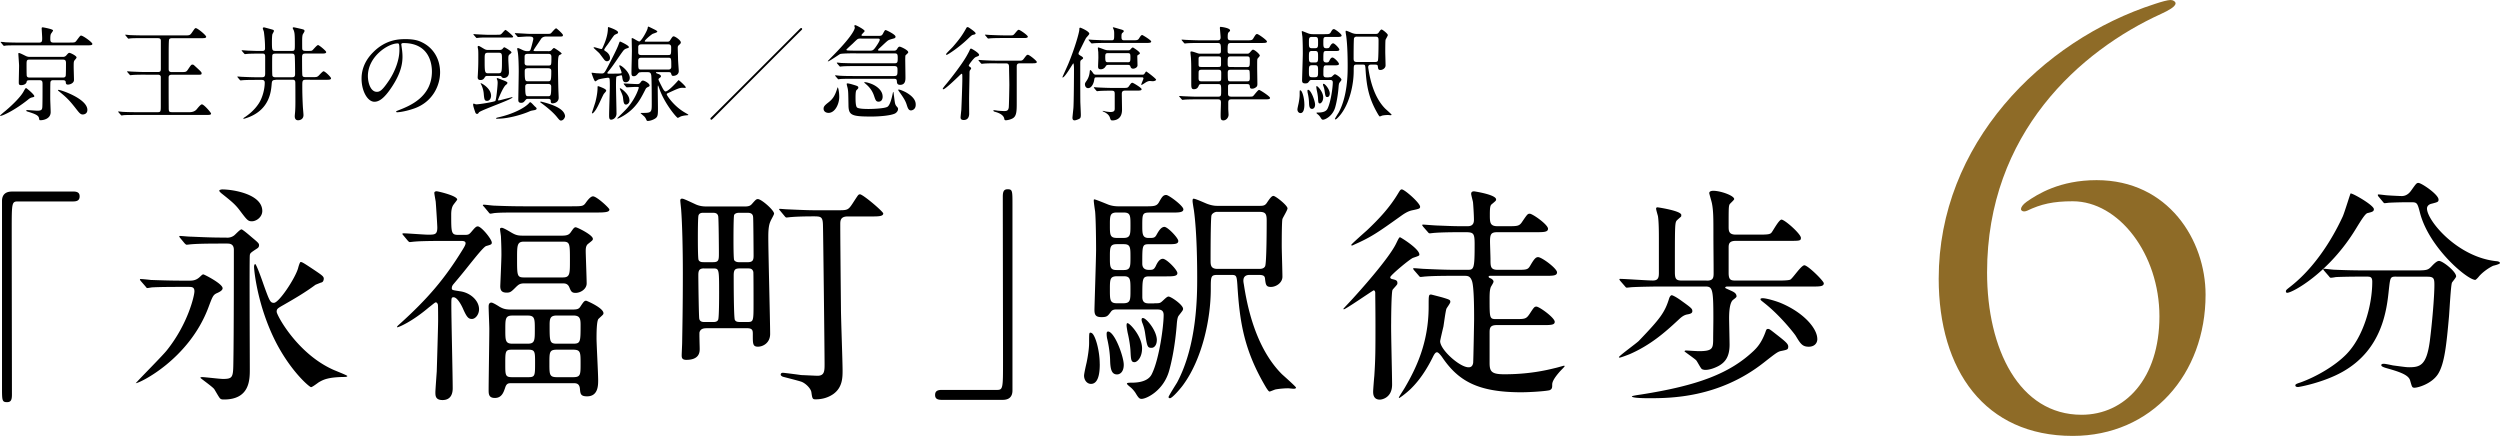
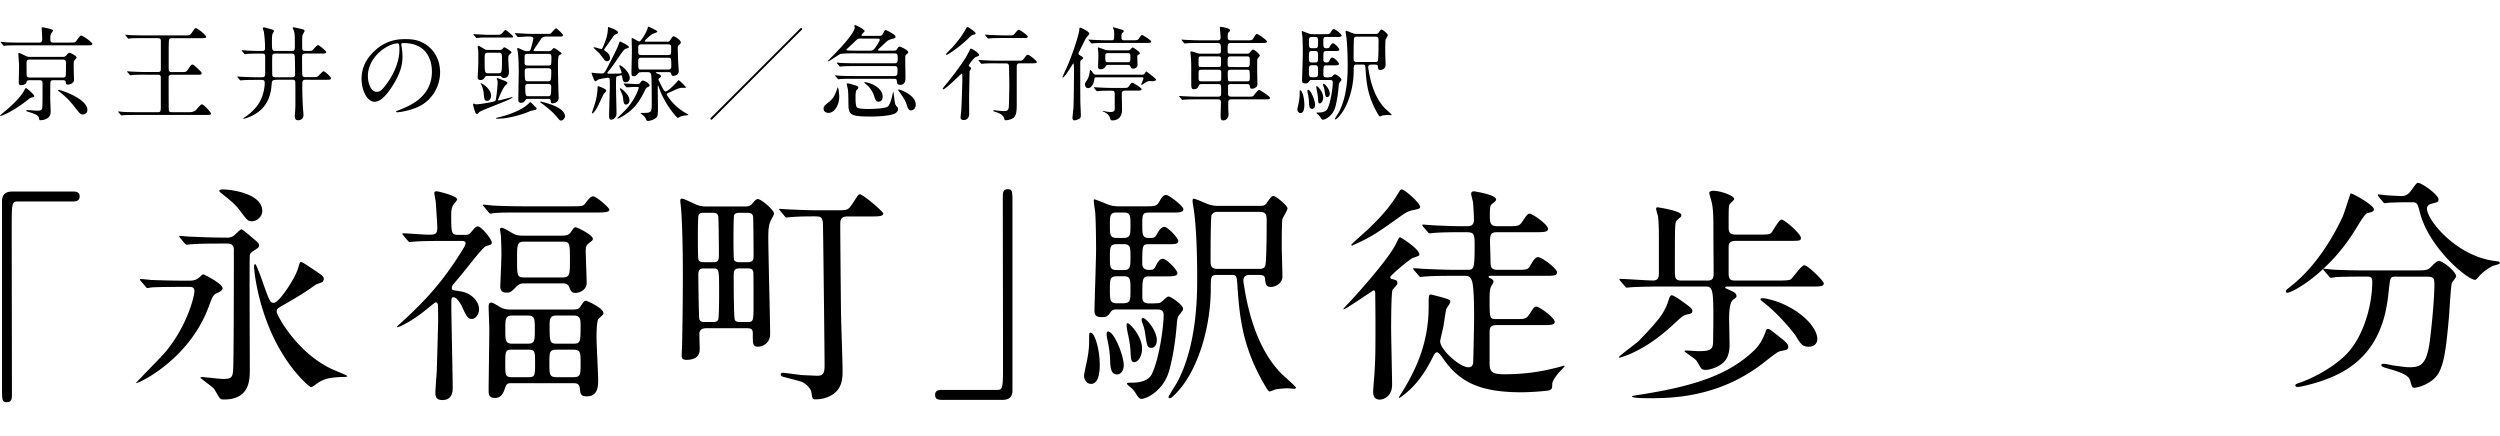
<svg xmlns="http://www.w3.org/2000/svg" data-name="レイヤー_2" viewBox="0 0 584.54 101.92">
  <g data-name="レイヤー_1">
    <path d="M8.02 22.48c0 .17-.05.19-.58.31-.38.1-.65.31-.91.53C3.27 25.91.55 27.09.15 27.09c-.05 0-.14 0-.14-.07 0-.05 1.08-.96 1.22-1.06 1.97-1.66 3.65-3.41 4.27-4.54.12-.24.46-.84.58-.84s1.94 1.51 1.94 1.9zm8.3-12.53c1.1 0 1.22 0 1.54-.41.82-1.1.91-1.22 1.1-1.22.46 0 2.64 1.58 2.64 1.94 0 .34-.48.34-1.27.34H4.46c-2.09 0-2.78.02-3.02.05-.07 0-.43.07-.5.07-.1 0-.12-.07-.22-.17L.26 10c-.07-.07-.1-.12-.1-.14 0-.05.02-.07.07-.07.17 0 .91.07 1.06.1 1.18.05 2.16.07 3.29.07h4.54c.74 0 .74-.36.74-1.1 0-.36-.12-2.11-.12-2.21 0-.24.14-.26.26-.26.07 0 2.4.41 2.4.72 0 .17-.46.72-.5.84-.1.19-.14.58-.14 1.03 0 .62 0 .98.77.98h3.79zm-9.46 8.81c-.43 0-.6.12-.62.31-.07.62-.77.84-1.27.84-.55 0-.58-.22-.58-.7 0-.55.07-3.24.07-3.84 0-.43-.17-2.57-.17-2.76 0-.1 0-.22.14-.22.26 0 1.42.62 1.68.74.41.17.67.17.89.17h7.73c.46 0 .65-.22.77-.34.41-.48.53-.6.72-.6.29 0 1.68.7 1.68 1.06 0 .14-.14.31-.38.58-.29.34-.29.48-.29 1.7 0 .41.07 2.52.07 3 0 .72-.89 1.08-1.42 1.08-.41 0-.48-.22-.5-.55-.02-.24-.07-.48-.72-.48h-2.21c-.41 0-.58.14-.65.43-.05.14-.05 3.31-.05 3.89 0 .46.1 2.64.1 3.14 0 1.56-1.66 1.9-2.38 1.9-.26 0-.26-.02-.36-.53-.12-.62-.96-.96-2.5-1.44-.31-.1-.46-.14-.46-.26 0-.14.14-.14.19-.14.34 0 1.99.14 2.38.14 1.01 0 1.13-.26 1.18-.84.05-.79.05-3.31.05-5.23 0-.7 0-1.06-.74-1.06H6.86zm.12-4.83c-.77 0-.77.22-.77 1.32 0 .36 0 2.33.05 2.5.12.38.43.38.72.38h7.66c.29 0 .6 0 .72-.38.07-.22.07-2.76.07-3.02 0-.72-.31-.79-.77-.79H6.98zm6.7 7.08c.58 0 6.75 2.09 6.75 4.68 0 1.08-1.03 1.08-1.1 1.08-.53 0-.86-.46-1.54-1.32-1.68-2.18-2.4-2.78-3.91-4.03-.17-.14-.34-.24-.31-.36.02-.05.1-.05.12-.05zm20.35-3.55c-2.11 0-2.81.05-3.02.07-.1 0-.43.05-.53.05-.07 0-.12-.05-.19-.14l-.48-.55q-.1-.12-.1-.17s.02-.05.1-.05c.14 0 .89.07 1.06.07 1.18.05 2.16.1 3.29.1h2.78c.65 0 .67-.34.67-.84V9.52c0-.5-.31-.6-.77-.6H33.6c-1.99 0-2.45 0-3.02.05-.1 0-.46.07-.53.07s-.12-.05-.19-.14l-.48-.58c-.05-.07-.1-.12-.1-.14 0-.05.02-.07.07-.07.17 0 .91.1 1.08.1 1.15.05 2.54.07 3.29.07h9.43c1.13 0 1.27 0 1.73-.67.65-.94.7-1.03.91-1.03.41 0 2.42 1.66 2.42 2.02 0 .14-.12.22-.22.26-.14.07-.67.07-1.06.07h-6.62c-.46 0-.65.07-.77.31-.1.19-.1 2.69-.1 3.17v3.79c0 .58.41.65.67.65h2.18c1.08 0 1.25 0 1.61-.53.74-1.1.82-1.22 1.1-1.22.22 0 .29.07.6.36 1.37 1.25 1.54 1.42 1.54 1.66 0 .36-.12.36-1.25.36h-5.81c-.38 0-.65.17-.65.62 0 2.18 0 4.63.02 6.86 0 1.15 0 1.27.89 1.27h3.94q1.15 0 1.73-.7c.31-.38.91-1.13 1.2-1.13.48 0 2.14 1.94 2.14 2.14 0 .29-.22.34-1.27.34H31.95c-2.02 0-2.78.02-3.02.05-.07 0-.41.07-.48.07s-.14-.07-.24-.17l-.46-.53c-.07-.07-.12-.14-.12-.17 0-.05.05-.07.1-.07.17 0 .91.1 1.06.1 1.01.05 2.04.07 3.29.07h4.78c.74 0 .74-.17.74-1.73v-6.55c-.05-.38-.36-.48-.67-.48h-2.9zm30.39 1.23c-.82 0-.84.29-.91 1.1-.14 1.61-.5 5.59-5.09 7.51-.55.24-1.37.48-1.42.48s-.1-.05-.1-.1c0-.07.36-.31.46-.36.43-.31 2.02-1.37 3.17-3.17.84-1.3 1.37-3.31 1.37-4.82 0-.62-.41-.65-.74-.65h-1.34c-2.11 0-2.81.05-3.05.07-.07 0-.43.05-.5.05s-.12-.05-.22-.14l-.46-.55q-.1-.12-.1-.17s.02-.05.07-.05c.17 0 .91.07 1.06.07 1.18.05 2.18.1 3.31.1h1.3c.65 0 .77-.24.77-.94v-3.94c0-.58-.26-.65-.65-.65h-.48c-.58 0-2.23 0-3.07.07-.1 0-.43.05-.5.05-.1 0-.14-.05-.22-.14l-.48-.55c-.05-.07-.1-.12-.1-.17 0-.02.02-.05.1-.05.1 0 1.27.1 1.51.1 1.66.07 1.85.07 3.19.07.24 0 .67 0 .67-.58 0-1.22-.05-2.18-.26-3.82 0-.14-.26-.74-.26-.89 0-.17.14-.22.31-.22.07 0 1.46.38 1.56.41.67.19.72.19.72.46 0 .14-.34.65-.36.77-.07.31-.1 1.22-.1 1.58 0 2.11.02 2.28.84 2.28h3.82c.7 0 .7-.17.7-1.61 0-2.33-.07-2.62-.24-3.14-.02-.1-.26-.5-.26-.58 0-.1.07-.19.22-.19.12 0 1.27.26 1.39.29 1.03.24 1.15.26 1.15.6 0 .17-.41.72-.43.84-.12.41-.12 1.1-.12 1.51 0 .24 0 1.71.02 1.82.07.46.43.46 1.1.46 1.01 0 1.1 0 1.3-.17.22-.19 1.03-1.2 1.3-1.2.24 0 1.9 1.37 1.9 1.63 0 .36-.46.36-1.3.36h-3.55c-.53 0-.79.1-.79.86 0 .98 0 3.14.05 4.03.02.41.12.62.77.62h1.63c.84 0 1.03 0 1.37-.29.19-.17.98-1.08 1.2-1.08.36 0 1.75 1.37 1.75 1.63 0 .36-.43.36-1.27.36H71.5c-.82 0-.82.29-.82 1.51 0 1.13.02 2.69.14 4.87.02.31.14 1.61.14 1.87 0 .91-.7 1.22-1.27 1.22s-.77-.41-.77-.96c0-.19.1-1.1.1-1.3.02-.43.05-.84.05-1.94 0-.82 0-4.01-.02-4.66-.02-.62-.43-.62-.67-.62h-3.94zm3.88-.63c.62 0 .7-.29.7-.82s-.02-3.96-.1-4.22c-.1-.48-.38-.48-.7-.48h-3.82c-.24 0-.6.02-.7.34-.05.17-.05 1.63-.05 2.45 0 .36 0 2.23.07 2.4.12.26.41.34.7.34h3.89zm25.52-7.65c0 .07.05.17.05.26.1.77.24 1.54.24 2.59 0 1.61-.36 3.84-2.47 7.03-1.92 2.93-3.14 3.5-4.1 3.5-1.58 0-3-2.47-3-5.4 0-1.27.26-3.7 2.66-6.12 3.05-3.12 6.26-3.12 7.66-3.12 2.18 0 3.19.43 3.86.77 2.59 1.27 4.18 3.84 4.18 6.99s-1.8 6.96-6.05 8.45c-2.04.72-3.62.89-3.98.89-.1 0-.24-.02-.24-.17 0-.07.05-.1.65-.34 2.5-.98 7.71-3.05 7.71-9.02 0-.94-.1-6.65-6.65-6.65-.48 0-.5.19-.5.34zm-7.8 7.36c0 1.56.62 3.7 2.09 3.7.7 0 1.27-.29 2.93-2.78 1.27-1.94 2.35-4.61 2.35-6.98 0-1.44-.1-1.56-.41-1.56-2.28 0-6.96 3.1-6.96 7.63zm32.25 2.09c-.67.55-1.82 3.41-1.82 3.5 0 .07.05.12.12.12.05 0 .07 0 .43-.07.29-.07 2.71-.7 2.74-.7s.1 0 .1.05c0 .46-7.56 3.05-7.87 3.53-.12.22-.22.34-.43.34-.14 0-.29-.05-.41-.36-.14-.43-.5-1.42-.5-1.78 0-.07 0-.26.14-.26.07 0 .46.17.55.17.86 0 4.22-.58 4.49-.79.24-.26.55-3.62.55-4.25 0-.22-.02-.43-.07-.6-.02-.1-.14-.29-.14-.36s.07-.14.17-.14c.05 0 .96.36 1.13.43.6.22 1.2.46 1.2.65s-.12.31-.36.53zm-2.35-11.73c.96 0 1.06 0 1.27-.17.19-.12.82-.96 1.01-.96.17 0 1.78 1.37 1.78 1.56s-.14.22-.6.22h-5.3c-.62 0-1.37-.02-2.09.05-.1 0-.43.05-.5.05-.1 0-.14-.05-.22-.14l-.48-.55c-.07-.1-.1-.12-.1-.17 0-.02.02-.05.1-.05.1 0 .53.05.62.05.36.02 2.35.12 2.78.12h1.73zm-1.99 9.62c-.29 0-.48.14-.53.24-.22.38-.43.72-1.06.72-.46 0-.65-.24-.65-.62 0-.12.05-.77.05-.91.02-.36.1-1.7.1-3.22 0-.72.02-2.02-.05-2.4-.02-.14-.1-.5-.1-.6 0-.19.17-.22.22-.22.12 0 .24.07 1.3.7.36.22.65.24.94.24h2.64c.41 0 .6-.12.72-.26.24-.29.29-.36.43-.36.12 0 1.66.91 1.66 1.18 0 .14-.24.31-.36.41-.38.31-.38.41-.38 1.32 0 .41.14 2.5.14 2.95 0 1.1-.79 1.32-1.15 1.32-.34 0-.46-.1-.62-.36-.07-.1-.19-.12-.31-.12h-2.98zm-.05 5.83c-.58 0-.65-.29-.77-1.66-.07-.91-.38-1.8-.74-2.4 0-.02.02-.07.05-.07.22 0 2.4 1.22 2.4 2.93 0 .46-.22 1.2-.94 1.2zm.26-11.25c-.82 0-.82.31-.82 1.58 0 2.81 0 3.22.79 3.22h2.47c.79 0 .79-.41.79-3.34 0-1.15 0-1.46-.79-1.46h-2.45zm2.31 15.43c-.41 0-.46 0-.46-.12q0-.07.38-.17c3.62-.79 6.46-2.3 7.39-3.43.05-.07.14-.14.22-.14.22 0 .91.84 1.08.98.29.26.41.36.41.5 0 .29-.41.34-.55.38-.67.12-.74.12-1.18.31-1.22.55-4.66 1.68-7.3 1.68zm11.71-15.79c.19 0 .5 0 .72-.17.1-.1.5-.58.65-.58s1.8 1.1 1.8 1.32c0 .1-.48.31-.58.38-.29.19-.29 1.68-.29 2.62 0 .79.07 4.58.1 5.42 0 .29.07 1.58.07 1.9 0 .84-.7 1.3-1.44 1.3-.41 0-.41-.31-.41-.58 0-.46-.43-.46-.58-.46h-4.78c-.14 0-.34 0-.5.22-.41.5-.55.7-1.08.7-.65 0-.65-.43-.65-.77 0-.38.1-5.54.1-6.6 0-1.15-.05-3.55-.22-4.49-.02-.17-.14-.67-.14-.77 0-.14.12-.17.17-.17.22 0 1.08.46 1.27.53.41.17.74.19.82.19.5 0 .62 0 .79-.22.14-.14.72-2.45.72-2.62 0-.58-.46-.58-1.46-.58-.29 0-1.82.12-2.09.12-.07 0-.12-.05-.19-.14l-.48-.55c-.05-.07-.1-.12-.1-.17s.05-.05.07-.05c.5 0 2.88.17 3.43.17h3.67c1.01 0 1.1 0 1.3-.17s.94-1.13 1.2-1.13c.12 0 1.58 1.3 1.58 1.58 0 .34-.24.34-.62.34h-3.26c-.22 0-.89 0-1.27.6-.26.43-1.73 2.52-1.73 2.64 0 .17.24.17.36.17h3.05zm-4.68.62c-.74 0-.82.26-.82.74v1.37c0 .62.48.62.77.62h4.71c.79 0 .79-.02.79-1.99 0-.62-.26-.74-.82-.74h-4.63zm0 3.36c-.79 0-.79.36-.79.82 0 2.23.14 2.23.86 2.23h4.51c.7 0 .84 0 .84-2.35 0-.29 0-.7-.77-.7h-4.66zm.12 3.67c-.29 0-.79 0-.79.62 0 2.26.14 2.26.84 2.26h4.39c.7 0 .84 0 .84-2.26 0-.62-.53-.62-.79-.62h-4.49zm7.54 8.57c-.24 0-.46-.26-.98-.91-.72-.86-1.8-1.87-3.6-3.19-.07-.05-.24-.14-.24-.22 0-.05.05-.12.12-.12.14 0 .91.22 1.34.34 2.35.7 4.15 1.61 4.34 3 .05.26-.31 1.1-.98 1.1zm11.16-10.97c.79 0 1.78 0 2.38-.02.65-.02.65-.1.65-.24 0-.26-.55-1.51-.55-1.56s.07-.12.17-.12c.34 0 2.3 1.56 2.3 2.93 0 .67-.46 1.03-.94 1.03-.62 0-.7-.48-.82-1.2-.05-.36-.07-.43-.26-.43-.1 0-1.01.22-1.08.29-.12.12-.12 1.68-.12 2.09 0 1.03.12 5.62.12 6.55s-.72 1.44-1.27 1.44c-.41 0-.46-.41-.46-1.01 0-1.08.17-5.9.17-6.89 0-.34 0-1.42-.07-1.66-.05-.19-.12-.24-.43-.24-.1 0-1.8.24-2.21.43-.12.05-.58.41-.7.41-.24 0-.86-1.9-.86-1.94 0-.07.05-.07.12-.07.1 0 .89.1 1.06.12.12 0 .98.05 1.2.05.58 0 .67-.17 1.49-1.73.86-1.66 2.11-4.06 2.45-5.06.22-.6.24-.67.38-.67.07 0 2.02.91 2.02 1.27 0 .19-.05.19-.58.36-.31.1-.55.29-.72.5-1.03 1.34-2.45 3.67-3.58 4.94-.1.1-.17.26-.12.34.02.07.17.1.26.1zm-.56 3.99c0 .17-.53.67-.6.82-.53.98-1.2 2.66-1.82 3.62-.05.07-.58.86-.82.86-.02 0-.1-.02-.1-.1s.72-2.21.82-2.57c.48-1.87.5-3 .5-3.19 0-.43 0-.5.14-.5s.74.26.94.34c.6.26.94.46.94.72zm-.02-9.15c.74.53.91 1.13.91 1.49 0 .58-.43.77-.72.77-.14 0-.31-.05-.53-.24-.19-.22-1.06-1.42-1.27-1.66-.22-.22-1.32-1.2-1.32-1.25 0-.1.1-.12.19-.12.24 0 1.37.41 1.63.41.17 0 .22-.1.55-.89.29-.67.98-2.33.98-3.98 0-.1 0-.26.14-.26.02 0 2.23.72 2.23 1.22 0 .07 0 .22-.1.26-.1.07-.65.29-.74.38-.29.26-1.34 1.87-1.61 2.23-.19.24-.84 1.08-.79 1.3.02.05.36.29.43.34zm4.2 7.68q-.1-.12-.1-.17s.05-.05.07-.05c.46 0 2.64.14 3.14.14.38 0 .55-.14.7-.34.24-.34.36-.48.6-.48.38 0 1.56.67 1.56 1.15 0 .14-.12.24-.24.29q-.5.19-.67.5c-1.01 1.99-1.56 3-2.62 4.18-1.7 1.9-3.86 2.78-3.94 2.78-.02 0-.07 0-.07-.05 0-.07.02-.1.14-.22 1.8-1.78 1.99-1.97 2.45-2.54 1.85-2.26 2.42-4.37 2.42-4.42 0-.19-.1-.19-.79-.19-.29 0-1.78.1-1.99.1-.07 0-.12-.05-.22-.14l-.46-.55zm1.27 3.68c0 .82-.6 1.03-.82 1.03-.53 0-.58-.62-.7-1.63-.02-.31-.19-.82-.65-1.8-.02-.1-.1-.22-.1-.26 0-.07.07-.12.12-.12.14 0 .77.5 1.03.77.24.24 1.1 1.08 1.1 2.02zm2.72-6.53c-.31 0-.48 0-.7.26-.26.34-.55.67-1.01.67-.55 0-.55-.36-.55-1.01 0-.7.1-4.15.1-4.92 0-.41-.05-2.38-.05-2.81 0-.1 0-.17.14-.17.24 0 1.34.79 1.63.79.48 0 1.94-2.66 1.97-3.14.02-.17.05-.34.19-.34.05 0 1.2.58 1.39.67.34.17.67.34.67.53 0 .17-.98.43-1.15.53-.79.55-1.78 1.46-1.78 1.66 0 .14.05.14.46.14h4.61c.5 0 .67-.02.86-.34.53-.82.6-.91.84-.91.31 0 1.66.89 1.66 1.42 0 .17-.12.34-.29.48-.34.29-.43.38-.43.79 0 .36.07 2.16.07 2.57 0 .46.17 2.64.17 2.83 0 1.08-1.15 1.15-1.27 1.15-.34 0-.38-.1-.53-.58-.07-.29-.38-.29-.55-.29h-2.76c-.12 0-.22 0-.22.1s.05.12.46.29c.19.05.7.26.7.55 0 .19-.05.22-.43.5-.05.05-.14.14-.14.29 0 .17.72 1.54.86 1.82.19.36.5.96.79.96.58 0 2.21-1.73 2.74-2.33.05-.07.26-.31.31-.31.12 0 1.68 1.42 1.68 1.68 0 .1-.07.12-.14.12-.1.02-.53-.02-.62-.02-.7 0-1.2.24-3.26 1.18-.43.19-.43.22-.43.36 0 .24 1.63 2.74 4.18 4.22.77.46.86.48.86.58 0 .07-.07.07-.38.1-.34.02-.89.1-1.37.26-.1.05-.6.34-.72.34-.22 0-2.71-2.88-4.03-6.1-.1-.22-.53-1.49-.58-1.49-.07 0-.07.7-.07.82 0 .24.05 4.01.05 4.44 0 1.46 0 1.99-.53 2.4-.48.36-1.3.65-1.87.65-.14 0-.19-.05-.26-.17-.19-.41-.24-.53-.48-.82-.14-.14-.91-.79-.91-.82 0-.07.07-.07.7-.07 1.8 0 1.9-.24 1.9-1.99 0-1.1 0-6.14-.12-6.84-.1-.58-.36-.7-.84-.7h-1.49zm.04-6.51c-.31 0-.62.05-.72.5v1.37c0 .62.46.62.74.62h6.24c.72 0 .72-.1.72-1.85 0-.65-.48-.65-.72-.65h-6.26zm0 3.12c-.26 0-.72.02-.72.67 0 2.04 0 2.09.72 2.09h6.34c.22 0 .67-.05.67-.65 0-2.02 0-2.11-.7-2.11h-6.31zm37.47-6.48c-1.08 1.03-18.77 18.75-20.38 20.38-.07.07-.6.6-.67.6-.1 0-.26-.07-.26-.24 0-.12.07-.19.12-.24.98-.94 18.79-18.75 20.4-20.38.07-.07.58-.6.67-.6s.26.07.26.26c0 .05-.07.17-.14.22zm6.28 19.37c-.58 0-1.13-.34-1.13-.96 0-.46.17-.74 1.1-1.46 1.06-.82 1.54-1.56 2.06-3.19.02-.07.12-.36.14-.36.1 0 .36.91.36 2.26 0 1.58-.94 3.72-2.54 3.72zm6.46-13.92c-.65 0-3.36 0-3.74.17-.17.07-2.52 1.7-2.76 1.7-.05 0-.1 0-.1-.05s1.18-1.25 1.37-1.44c4.94-5.02 4.94-6.31 4.94-6.38 0-.05-.1-.31-.1-.38 0-.05.02-.22.17-.22.26 0 2.23 1.06 2.23 1.39 0 .17-.74.77-.74.96 0 .17.24.17.38.17h3.6c.53 0 .77-.02 1.03-.5.41-.77.46-.86.67-.86.07 0 2.28 1.01 2.28 1.54 0 .31-.24.38-.43.43-.84.24-1.1.29-1.44.55-.26.19-1.39 1.27-1.66 1.51-.38.34-.55.48-.55.62 0 .17.14.17.34.17h3.26c.36 0 .62 0 .86-.41s.38-.53.6-.53 1.99.79 1.99 1.3c0 .14-.05.19-.58.67-.1.1-.1.17-.12.91 0 .62.05 3.6.05 4.3 0 .62 0 1.75-1.25 1.75-.67 0-.72-.43-.74-.65-.05-.6-.05-.77-.79-.77h-9.36c-.58 0-2.18 0-3.02.05-.07 0-.43.07-.5.07-.1 0-.12-.07-.22-.17l-.48-.55c-.05-.07-.1-.12-.1-.14 0-.07.07-.07.1-.07.14 0 .89.1 1.06.1.7.05 1.94.07 3.29.07h9.29c.86 0 .86-.26.86-1.51 0-.58-.12-.82-.79-.82h-9.07c-.58 0-2.21 0-3.05.07-.07 0-.41.05-.5.05-.07 0-.12-.05-.22-.17l-.46-.53c-.07-.1-.1-.14-.1-.17 0-.05.05-.07.07-.07.17 0 .89.1 1.06.1.7.02 1.94.07 3.31.07h9.03c.77 0 .77-.31.77-1.34 0-.77-.1-.98-.77-.98h-8.98zm1.25-3.46c-.31 0-.6 0-.82.1-.19.07-.94.82-1.18 1.06-.24.22-1.51 1.37-1.51 1.44 0 .1.07.14.19.17.26.05 1.73.07 2.18.07h3.05c.65 0 .82-.07 1.25-.6.19-.24 1.13-1.58 1.13-1.94 0-.29-.26-.29-.5-.29h-3.79zm-.72 11.5c0 .17-.1.24-.43.58q-.22.22-.22 1.68c0 .6 0 2.04.34 2.35.38.36 2.18.36 2.76.36.86 0 3.77-.1 4.39-.53.6-.41 1.01-2.16 1.18-2.98.07-.34.1-.48.17-.48s.29 2.38.43 2.78c.12.36.17.41.55.86.1.1.12.26.12.36 0 .53-.48.94-.74 1.06-1.13.53-3.89.7-5.5.7-4.68 0-5.33-.31-5.35-2.71-.05-2.83-.05-3.14-.17-3.79-.02-.17-.24-.91-.24-1.08 0-.12.02-.17.17-.17.31 0 .89.17 1.2.26 1.2.36 1.34.41 1.34.74zm5.69 2.04c0 .19 0 1.22-.96 1.22-.6 0-.72-.38-1.06-1.39-.48-1.42-1.32-2.23-1.94-2.76-.1-.1-.34-.26-.34-.31 0-.1.07-.1.12-.1.46 0 1.3.29 1.75.48 1.39.62 2.42 1.68 2.42 2.86zm7.73 1.95c0 1.18-.96 1.32-1.1 1.32-.6 0-.79-.65-1.01-1.34-.31-.98-.79-1.7-1.7-2.98-.26-.38-.29-.43-.29-.46 0-.07.07-.1.14-.1.34 0 1.32.46 1.63.62 2.33 1.3 2.33 2.5 2.33 2.93zm13.99-11.12c-.36.12-1.58 1.73-1.58 1.94 0 .1.05.17.29.34.19.12.26.22.26.34 0 .1-.26.43-.31.5-.07.17-.07.43-.07.62 0 .94-.1 5.14-.1 6 0 .53.02 2.93.02 3.43 0 .26 0 1.51-1.27 1.51-.36 0-.74-.1-.74-.58 0-.19.14-1.51.17-1.73.05-.91.24-6.02.24-7.2s0-1.3-.17-1.3c-.1 0-.65.55-.72.62-.74.7-3.12 3-3.55 3-.05 0-.14 0-.14-.1 0-.17.62-.89.82-1.13.62-.72 3.62-4.49 4.82-6.65.5-.89.55-1.03.7-1.37.05-.12.12-.26.29-.26.12 0 1.97 1.06 1.87 1.51-.05.19-.12.22-.82.48zm.02-5.61c0 .24-.26.29-.46.34-.41.07-.5.17-1.39 1.01-2.18 2.09-4.71 3.7-4.9 3.7-.14 0-.17-.1-.17-.14 0-.17 1.37-1.46 1.61-1.75 1.46-1.68 2.16-2.66 2.93-4.01.31-.55.31-.58.5-.58.07 0 .14.02.29.1.36.24 1.58 1.06 1.58 1.34zm4.99 7.03c-2.11 0-2.81.05-3.05.07-.07 0-.43.05-.5.05s-.12-.05-.22-.14l-.46-.55q-.1-.12-.1-.17s.02-.05.07-.05c.17 0 .91.07 1.06.07 1.32.07 2.21.1 3.43.1h5.11c.36 0 .6 0 .91-.41.65-.86.72-.96.98-.96.36 0 2.09 1.42 2.09 1.68s-.36.31-.91.31h-3.05c-.72 0-.74.41-.74.82v8.21c0 2.09.02 3.41-1.08 3.91-.6.29-1.27.38-1.46.38-.29 0-.34-.14-.38-.38-.19-1.06-1.75-1.49-2.21-1.61-.19-.05-.34-.17-.34-.26s.14-.1.19-.1c.12 0 .65.07.74.1.46.05 1.46.1 1.61.1.7 0 .94-.17 1.06-.79.07-.38.14-5.14.14-5.3 0-.65-.07-3.86-.07-4.1 0-.58-.05-.96-.72-.96h-2.11zm3.24-6.53c.41 0 .58 0 .91-.41.67-.79.74-.89.96-.89.26 0 2.11 1.27 2.11 1.61 0 .24-.38.31-.79.31h-4.92c-2.09 0-2.78.05-3.02.07-.07 0-.43.05-.5.05-.1 0-.14-.05-.22-.14l-.46-.55c-.1-.12-.12-.12-.12-.17s.05-.05.1-.05c.17 0 .91.07 1.06.07 1.18.05 2.54.1 3.29.1h1.61zm16.42 4.82c.19.12.48.31.48.48 0 .14-.1.22-.31.36-.31.19-.36.34-.36.82 0 2.98 0 5.98.02 8.95 0 .31.12 2.64.12 3.14 0 .74-.14.86-.62 1.06-.12.05-.58.24-.86.24-.48 0-.48-.5-.48-.62 0-.17.19-1.87.22-2.23.1-1.01.14-7.8.14-8.98 0-.22 0-1.49-.17-1.49-.1 0-1.92 3.29-2.47 3.29-.05 0-.07-.02-.07-.05 0-.07 1.18-2.64 1.37-3.1 1.54-3.7 2.59-7.42 2.59-8.06 0-.24 0-.43.22-.43.1 0 2.11.84 2.11 1.42 0 .19-.67.84-.77 1.01-.22.36-1.34 2.69-1.61 3.19-.07.14-.19.41-.12.58q.05.12.58.43zm3.62 5c-.46 0-.46.07-.58.79-.07.43-.5 1.73-1.39 1.73-.48 0-.74-.46-.74-.89 0-.24.07-.38.38-.82.58-.84.67-1.63.72-1.97.05-.5.07-.55.14-.55.17 0 .43.36.67.72.22.31.38.36.74.36h10.73c.29 0 .43-.02.62-.34.05-.07.26-.41.31-.41.14 0 2.33 1.68 2.33 1.92 0 .19-.41.36-.79.36-.12 0-.58-.05-.67-.05-.36 0-.7.17-1.01.36-.31.22-.91.58-.94.58-.05 0-.05-.07-.05-.1 0-.24.5-1.22.5-1.44 0-.26-.22-.26-.38-.26h-10.61zm8.38-8.67c1.01 0 1.27 0 1.54-.41.38-.6.53-.82.77-.82.1 0 2.09 1.2 2.09 1.51 0 .34-.48.34-1.3.34h-9.05c-.53 0-2.18 0-3.02.07-.07 0-.43.05-.5.05s-.12-.05-.22-.14l-.46-.55q-.1-.12-.1-.17s.02-.05.07-.05c.17 0 .91.07 1.06.07 1.1.05 2.18.1 3.29.1h.98c.6 0 .6-.26.6-1.42 0-.55-.02-.89-.17-1.2-.02-.05-.14-.29-.14-.34 0-.07.1-.07.14-.07.12 0 1.68.48 1.97.55.24.1.43.14.43.34 0 .17-.05.19-.31.41-.22.17-.22.5-.22.96 0 .55.14.77.62.77h1.92zm-8.91 11.19q-.1-.12-.1-.17s.02-.05.07-.05c.17 0 .91.07 1.06.07 1.1.05 2.18.1 3.29.1h2.28c1.1 0 1.22 0 1.51-.41.5-.72.58-.79.82-.79.19 0 2.14 1.18 2.14 1.49 0 .34-.48.34-1.3.34h-2.59c-.7 0-.74.43-.74.77 0 .58.05 3.17.05 3.7 0 2.26-1.61 2.5-2.28 2.5-.36 0-.43-.24-.55-.65-.17-.53-.6-.98-1.44-1.37a.879.879 0 01-.29-.17l.05-.05c.12 0 .67.14.79.17.14.02.77.1.98.1 1.03 0 1.03-.41 1.03-.91v-3.17c0-.67-.02-.91-.79-.91-.1 0-1.94 0-2.81.07-.07 0-.43.05-.5.05s-.12-.05-.22-.14l-.46-.55zm7.83-8.84c.34 0 .46-.02.67-.26.17-.19.36-.41.55-.41.02 0 1.61.98 1.61 1.34 0 .17-.05.19-.46.43-.12.07-.14.22-.14.24 0 .31.05 1.85.05 2.18 0 .46-.62.77-1.01.77-.34 0-.55-.17-.65-.53-.07-.34-.41-.36-.6-.36h-4.46c-.29 0-.55.02-.7.29-.24.48-.7.74-1.18.74-.58 0-.62-.36-.62-.67 0-.29.07-1.75.07-2.06 0-.65-.02-.98-.02-1.3-.02-.12-.1-.77-.1-.91 0-.07 0-.17.1-.17.12 0 1.22.41 1.39.48.55.19.79.19 1.15.19h4.34zm-.05 2.79c.62 0 .67-.19.67-1.06s0-1.08-.67-1.08h-4.54c-.58 0-.67.17-.67.86 0 1.15.1 1.27.7 1.27h4.51zm24.24 5.09c-.5 0-.74.07-.74.55v1.73c0 .65.46.67.89.67h3.7c1.01 0 1.13 0 1.32-.19.24-.22 1.08-1.39 1.34-1.39.22 0 2.57 1.51 2.57 1.87 0 .34-.48.34-1.3.34h-7.61c-.43 0-.86 0-.86.72v1.49c0 .22.07 1.18.07 1.39 0 .67-.55 1.32-1.2 1.32s-.65-.41-.65-1.37c0-.46.07-2.4.07-2.81 0-.74-.36-.74-.91-.74h-4.54c-2.11 0-2.81.05-3.02.07-.1 0-.43.05-.53.05-.07 0-.1-.05-.19-.14l-.48-.55c-.1-.12-.1-.14-.1-.17 0-.05.02-.05.1-.05.14 0 .89.07 1.06.07 1.18.05 2.16.1 3.29.1h4.46c.91 0 .91-.14.91-1.37 0-1.42 0-1.58-.79-1.58h-3.65c-.38 0-.65 0-.77.31-.17.38-.36.89-1.18.89-.6 0-.6-.48-.6-1.49 0-4.1 0-4.58-.07-5.76 0-.19-.12-1.13-.12-1.32 0-.12.02-.26.19-.26.31 0 .94.24 1.37.38.36.14.53.14.84.14h3.98c.46 0 .74 0 .74-.6 0-1.7 0-1.9-.91-1.9h-3.96c-2.11 0-2.81.05-3.05.07-.07 0-.43.05-.5.05-.1 0-.12-.05-.22-.14l-.46-.55q-.1-.12-.1-.17s.02-.05.07-.05c.17 0 .91.07 1.06.07 1.18.05 2.16.1 3.29.1h3.82c.46 0 .89 0 .89-.7 0-.34-.17-2.09-.17-2.16 0-.22.07-.29.12-.29.24 0 2.26.26 2.26.82 0 .17-.05.19-.36.48-.19.17-.19.79-.19 1.13 0 .72.38.72.89.72h3.53c1.01 0 1.3 0 1.54-.41.58-.96.65-1.06.94-1.06.26 0 2.28 1.42 2.28 1.75s-.48.34-1.3.34h-6.96c-.94 0-.94.19-.94 1.92 0 .58.29.58.74.58h3.84c.26 0 .36 0 .65-.31.48-.55.55-.62.72-.62.36 0 1.58 1.03 1.58 1.39 0 .14-.5.62-.55.74-.07.29-.07.38-.07 2.04 0 .6.05 3.26.05 3.82 0 .29-.02.53-.24.72-.34.29-.67.41-.98.41-.5 0-.5-.24-.55-.58-.05-.5-.31-.5-.86-.5h-3.48zm-6.89-6.46c-.48 0-.74 0-.74.55v1.37c0 .55.24.55.74.55h3.74c.5 0 .77 0 .77-.55v-1.37c0-.55-.26-.55-.77-.55h-3.74zm.1 3.12c-.43 0-.74 0-.82.43-.02.1-.02 1.3-.02 1.51 0 .72.24.77.84.77h3.62c.43 0 .74 0 .82-.43.02-.12.02-1.32.02-1.54 0-.72-.24-.74-.84-.74h-3.62zm6.7-3.12c-.74 0-.74.17-.74 1.66 0 .79.17.82.74.82l3.7.02c.74 0 .74-.17.74-1.68 0-.77-.17-.82-.74-.82h-3.7zm.02 3.12c-.53 0-.74.05-.74.74 0 .24 0 1.61.1 1.75.12.22.36.22.65.22h3.67c.53 0 .74-.05.74-.74 0-.24 0-1.61-.1-1.78-.12-.19-.34-.19-.65-.19h-3.67zm17.18 8.04c0 .5 0 2.09-.91 2.09-.41 0-.72-.38-.72-.86 0-.22.24-1.25.26-1.34.14-.67.26-1.51.26-2.04 0-1.01 0-1.08.14-1.08.02 0 .1.02.14.05.36.22.82 1.8.82 3.19zm5.67-6.29c.55 0 .6 0 .86-.24.31-.29.48-.46.62-.46.26 0 1.51.86 1.51 1.27 0 .14-.05.19-.46.72-.07.1-.14.26-.19.82-.02.31-.19 2.71-.79 4.87-.58 2.11-2.38 2.95-2.86 2.95-.22 0-.31-.05-.65-.62-.14-.22-.36-.46-.48-.55-.05-.05-.41-.31-.41-.41s.26-.1.48-.1c1.68 0 2.02-.7 2.14-.96.74-1.54 1.2-4.9 1.2-6.07 0-.58-.41-.58-.74-.58h-4.22c-.19 0-.38.05-.5.22-.34.46-.41.58-.98.58s-.74-.19-.74-.74c0-.38.17-5.42.17-6.24 0-.94-.02-3.12-.1-3.98-.02-.14-.14-.96-.14-1.13 0-.1 0-.14.07-.14.12 0 1.22.46 1.46.55.34.12.67.17 1.03.17h2.69c.98 0 1.27 0 1.51-.41.34-.6.46-.77.77-.77.26 0 1.78 1.13 1.78 1.49 0 .34-.5.34-1.3.34h-2.23c-.74 0-.74.17-.74 1.44 0 .84.05 1.2.67 1.2.5 0 .65 0 .84-.38.17-.29.43-.77.79-.77.34 0 1.44 1.15 1.44 1.46 0 .34-.41.34-1.1.34h-1.94c-.7 0-.7.12-.7 2.02 0 .65.53.65.7.65.36 0 .5 0 .7-.38.12-.26.36-.77.74-.77s1.51 1.15 1.51 1.49-.48.34-1.27.34h-1.63c-.74 0-.74.19-.74 2.14 0 .62.36.67.72.67h.53zm-3.17 6.39c0 .77-.41 1.01-.7 1.01-.6 0-.7-.62-.72-1.51-.02-.67-.12-1.39-.29-2.14-.05-.17-.07-.41-.07-.58 0-.22.1-.26.24-.22.7.26 1.54 2.67 1.54 3.43zm0-13.18c.7 0 .7-.38.7-1.3 0-1.03 0-1.34-.72-1.34h-.7c-.72 0-.72.34-.72 1.32s0 1.32.72 1.32h.72zm0 3.34c.7 0 .7-.36.7-1.32 0-1.03 0-1.37-.7-1.37h-.72c-.72 0-.72.34-.72 1.37 0 .96 0 1.32.7 1.32h.74zm-.07 3.45c.77 0 .77-.31.77-1.39s0-1.42-.7-1.42h-.67c-.77 0-.77.31-.77 1.39s0 1.42.74 1.42h.62zm1.17 6.12c-.36 0-.36-.31-.41-1.2-.02-.43-.12-1.1-.26-1.73-.05-.17-.14-.77-.14-.86 0-.12 0-.26.1-.26.24 0 1.51 1.37 1.51 2.62 0 .98-.53 1.44-.79 1.44zm2.33-2.28c0 .43-.22.79-.55.79-.43 0-.46-.14-.67-1.56-.05-.34-.14-.7-.31-1.1-.02-.1-.05-.17-.05-.26 0-.12.05-.19.17-.17.36.05 1.42 1.32 1.42 2.3zm10.75-13.97c.36 0 .5-.07.65-.26.34-.5.53-.77.72-.77.22 0 1.46.98 1.46 1.3 0 .17-.46.91-.53 1.1-.07.29-.07 2.38-.07 2.81 0 .46.07 2.69.07 3.19 0 .62-.65 1.06-1.2 1.06-.5 0-.53-.24-.6-.77-.02-.29-.05-.48-.65-.48h-.94c-.17 0-.67 0-.67.6 0 .12.02.24.05.38.34 2.21 1.2 6.58 3.96 9.34.24.22 1.46 1.3 1.46 1.39s-.14.12-.24.12-.48-.05-.58-.05c-.24 0-.79.02-1.32.12-.1.02-.55.22-.6.22-.12 0-.26-.26-.34-.36-2.33-3.89-2.78-6.84-3.02-10.78-.07-.96-.12-.98-.7-.98h-1.34c-.72 0-.72.14-.72 1.46 0 3.24-.94 7.3-2.83 9.91-.19.29-1.15 1.44-1.42 1.44-.1 0-.14-.07-.14-.12 0-.1.74-1.27.89-1.51 2.09-3.91 2.09-9.05 2.09-10.92 0-1.25-.02-4.63-.34-6.96-.02-.14-.14-.82-.14-.98 0-.07 0-.24.1-.24.24 0 1.3.5 1.46.55.14.05.53.19.98.19h4.49zm-4.49.63c-.26 0-.53.19-.58.36-.1.26-.1 4.25-.1 4.73s.05.84.72.84h4.32c.17 0 .48 0 .62-.26.17-.26.17-4.37.17-4.75 0-.67-.1-.91-.74-.91h-4.42zM17.11 44.78c1.03 0 1.51.32 1.51 1.13s-.43 1.19-1.51 1.19H4.2c-1.46 0-1.46.32-1.46 6.8 0 6.05.05 32.89.05 38.4 0 1.24-.27 1.73-1.13 1.73-1.19 0-1.19-.38-1.19-3.56V47c0-1.51.86-2.21 2.32-2.21H17.1zm27.22 20.84c.54 0 1.4 0 2.27-.76.65-.59.7-.7.97-.7.16 0 4.48 2.16 4.48 3.24 0 .54-.86.92-1.19 1.08-1.03.43-1.13.76-2.11 3.35-4.54 12.2-16.2 17.82-17.01 17.77 1.24-1.4 6.37-6.53 7.29-7.72 4.92-6.16 6.43-12.74 6.43-13.77s-.65-1.03-1.4-1.03h-1.62c-1.3 0-4.97 0-6.8.11-.22 0-.97.16-1.19.16-.16 0-.27-.16-.43-.38l-1.08-1.24q-.22-.27-.22-.38c0-.11.11-.11.16-.11.38 0 2 .16 2.38.22 1.57.05 4.37.16 7.45.16h1.62zm8.69-10.04c.59 0 1.13-.11 1.67-.49.27-.16 1.4-1.46 1.78-1.46.22 0 1.57 1.13 2.32 1.78 1.62 1.35 1.78 1.51 1.78 1.94 0 .38-.22.59-.38.7-1.57 1.03-1.73 1.13-1.78 1.67-.11.86 0 22.84 0 26.62 0 2.43 0 7.07-6.05 7.07-.32 0-.65 0-.92-.27s-1.13-1.84-1.35-2.16c-.38-.54-3.24-2.54-3.24-2.65s.27-.16.38-.16c.7 0 4.1.43 4.91.43 2.38 0 2.38-.43 2.43-4.27.11-6.16.11-23.71.11-25.92 0-1.46-1.08-1.46-1.57-1.46h-1.46c-1.3 0-4.97 0-6.86.16-.16 0-.92.11-1.13.11-.16 0-.27-.11-.49-.32l-1.03-1.24q-.22-.27-.22-.38c0-.11.11-.11.16-.11.38 0 2 .16 2.38.16 1.57.05 4.38.22 7.45.22h1.08zm-1.03-11.29c2.32 0 9.29 1.03 9.34 5.02 0 1.46-1.4 2.43-2.43 2.43-.92 0-1.13-.27-2.92-2.65-1.03-1.35-1.89-2.05-4.27-3.94-.11-.11-.49-.43-.43-.59 0-.16.43-.27.7-.27zm23.12 21.76c-.43.16-1.24.49-1.35.54-2.32 1.73-4.81 3.19-7.34 4.64-1.51.86-1.73.97-1.73 1.67 0 .76 4.7 9.61 13.01 13.45.54.27 3.51 1.4 3.51 1.57 0 .22-.59.22-.76.22-3.78.05-4.86.65-5.83 1.19-.27.16-1.57 1.19-1.89 1.19-.38 0-4.64-3.62-8.15-10.37-4.37-8.48-5.18-16.9-5.18-17.82 0-.22.11-.59.27-.59.27 0 1.67 3.94 1.94 4.75 1.4 3.89 1.57 4.32 2.43 4.32 1.19 0 5.02-5.78 5.67-8.15.05-.22.38-1.4.59-1.4.32 0 .7.22 3.13 1.84 2.16 1.46 2.43 1.62 2.21 2.43-.11.32-.22.43-.54.54zm28.72-9.72c-4.75 0-6.32.11-6.86.16-.16 0-.97.11-1.13.11-.22 0-.27-.11-.49-.32l-1.03-1.24c-.22-.22-.22-.27-.22-.38 0-.05.05-.11.16-.11.92 0 4.97.32 5.78.32 1.62 0 2.21 0 2.21-1.67 0-.54-.32-5.56-.38-6.1-.05-.32-.32-1.73-.32-2 0-.32.38-.38.54-.38.27 0 4.81 1.03 4.81 1.94 0 .11-.76 1.03-.81 1.13-.49.59-.59 1.62-.59 2.32 0 4.32 0 4.81 1.67 4.81h1.46c1.03 0 1.08-.11 1.94-1.13.43-.49.76-.86 1.13-.86.86 0 3.29 3.02 3.29 3.78 0 .43-.16.49-1.3.81-.59.16-2.7 2.86-3.89 4.32-1.19 1.51-2.43 3.02-3.67 4.48-.22.27-.49.54-.49 1.08 0 .43.16.43 1.89.7 2.48.32 4.48 2.21 4.48 4.21 0 1.24-.86 2.27-1.67 2.27s-1.19-.43-2-2.21c-.38-.92-1.4-2.86-2.27-2.86-.54 0-.54.16-.54 1.89 0 3.08.32 16.63.32 19.39 0 .92-.22 2.75-2.38 2.75-1.67 0-1.67-1.03-1.67-1.84 0-.49.27-4.1.32-4.86.05-1.51.32-10.69.32-11.77 0-.65 0-3.51-.05-3.83-.11-.32-.22-.54-.54-.54-.16 0-1.4 1.08-1.46 1.08-4.05 3.46-7.18 4.75-7.51 4.75-.11 0-.05-.22.32-.54 6.86-6.16 10.8-10.85 14.9-17.5.54-.86.76-1.3.76-1.62 0-.49-.54-.54-1.13-.54h-3.94zm29.92-8.1c2.38 0 2.65 0 3.24-.86.81-1.13 1.3-1.46 1.67-1.46.86 0 3.83 2.75 3.83 3.08 0 .54-.7.7-2.86.7h-17.01c-3.94 0-5.45 0-6.8.11-.22 0-.97.16-1.13.16-.22 0-.32-.16-.49-.38l-1.03-1.24c-.22-.22-.27-.27-.27-.32 0-.11.11-.16.22-.16.38 0 2.05.22 2.38.22 2.65.11 4.86.16 7.4.16h10.85zM119.49 89.6c-.54 0-1.03 0-1.35.97-.38 1.13-.81 2.48-2.43 2.48-1.46 0-1.46-.97-1.46-1.89 0-2 .16-11.99.16-14.26 0-.76-.16-4.37-.16-5.18 0-.27 0-.97.65-.97.32 0 1.3.59 1.89.97.7.38 1.24.65 2.54.65h14.58c1.03 0 1.46-.11 1.84-.76.65-.97.86-1.3 1.3-1.3.11 0 4.05 1.67 4.05 2.92 0 .32-.16.38-1.13 1.3-.49.38-.49 3.56-.49 4.59 0 1.4.38 8.21.38 9.77 0 1.19 0 3.78-2.59 3.78-1.51 0-1.57-.59-1.67-1.73-.11-1.35-.92-1.35-1.62-1.35h-14.47zm12.1-34.51c1.19 0 1.57-.38 1.84-.76.65-.92.81-1.19 1.19-1.19.32 0 4 1.78 4 2.7 0 .32-.11.38-1.13 1.19-.54.43-.54 1.19-.54 1.73 0 .76.22 6.32.22 7.51 0 1.3-1.4 2.21-2.59 2.21-.92 0-1.08-.38-1.46-1.3-.38-.92-1.08-.92-1.57-.92h-9.02c-1.03 0-1.35.38-1.73.7-1.24 1.24-1.46 1.46-2.32 1.46-1.08 0-1.51-.43-1.51-1.51 0-.11.27-6.16.27-7.34 0-1.51-.05-2.86-.11-4.21 0-.27-.22-1.51-.22-1.78s.22-.32.43-.32c.32 0 1.46.65 2.16 1.08 1.19.7 1.67.76 3.02.76h9.07zm-8.21 25.27c1.67 0 1.67-.76 1.67-3.29s0-3.29-1.67-3.29h-3.56c-1.67 0-1.67.76-1.67 3.29s0 3.29 1.67 3.29h3.56zm.16 7.83c1.57 0 1.57-.38 1.57-3.35 0-2.59 0-3.08-1.57-3.08h-3.83c-1.57 0-1.57.38-1.57 3.35 0 2.59 0 3.08 1.57 3.08h3.83zm-1.02-31.69c-1.62 0-1.62.86-1.62 3.94 0 4 0 4.43 1.62 4.43h9.07c1.67 0 1.67-.81 1.67-3.94 0-4 0-4.43-1.67-4.43h-9.07zm11.45 31.69c1.78 0 1.78-.54 1.78-3.19s0-3.24-1.78-3.24h-3.73c-1.78 0-1.78.54-1.78 3.19s0 3.24 1.78 3.24h3.73zm.05-7.83c1.73 0 1.73-.43 1.73-4.43 0-1.51-.22-2.16-1.73-2.16h-3.78c-1.51 0-1.73.59-1.73 2.16 0 4 0 4.43 1.73 4.43h3.78zm31.1-3.61c-.92 0-1.4.32-1.57.97-.05.54.05 3.24.05 3.83 0 .7 0 2.59-3.13 2.59-1.03 0-1.08-.54-1.08-1.08 0-.43.11-2.54.11-3.02.05-3.4.16-8.1.16-16.25 0-5.89-.16-11.61-.38-14.53 0-.32-.22-2.05-.22-2.43 0-.22.16-.38.38-.38.32 0 .59.11 3.02 1.24 1.19.59 2.21.59 3.02.59h8.59c1.03 0 1.4-.16 1.84-.7.76-.86.92-1.03 1.3-1.03.81 0 3.78 2.59 3.78 3.4 0 .27-.76 1.51-.86 1.84-.49 1.03-.49 2.75-.49 3.73 0 3.46.43 19.76.43 22.57 0 2.05-1.62 2.97-2.86 2.97s-1.19-.76-1.19-2.86c0-.86 0-1.46-1.35-1.46h-9.56zm1.62-15.45c1.35 0 1.35-.54 1.35-2.21 0-1.13-.05-7.88-.16-8.53-.16-.7-.65-.81-1.3-.81h-2.11c-.38 0-.97 0-1.19.59-.16.32-.16 4.54-.16 5.24 0 .65 0 4.81.16 5.18.22.54.86.54 1.19.54h2.21zm-2.16 1.46c-1.19 0-1.3.65-1.3 1.62 0 1.3.11 9.67.22 10.15.16.76.86.76 1.24.76h2.05c.27 0 .92 0 1.13-.54.22-.49.22-5.35.22-6.26 0-5.56 0-5.72-1.35-5.72h-2.21zm8.43-13.01c-.43 0-1.03 0-1.35.49-.16.32-.16 5.18-.16 5.83 0 .76 0 4.43.16 4.75.32.49.97.49 1.35.49h1.73c1.3 0 1.46-.49 1.46-1.57 0-.59-.05-8.75-.11-8.96-.05-1.03-.92-1.03-1.46-1.03h-1.62zm0 13.01c-1.08 0-1.46.22-1.46 1.62 0 1.08 0 9.83.27 10.42.27.49.76.49 1.46.49h1.4c1.51 0 1.51-.11 1.51-4.48 0-.97 0-7.02-.05-7.24-.22-.81-.76-.81-1.4-.81h-1.73zm9.39-13.5c-.22-.22-.22-.27-.22-.32 0-.11.05-.11.16-.11.27 0 1.4.11 1.67.11 4.86.22 5.4.22 7.34.22h4.48c2.27 0 2.48 0 3.51-1.57 1.08-1.67 1.24-1.89 1.35-2 .11-.11.27-.16.38-.16.7 0 5.45 4.05 5.45 4.48 0 .7-1.19.7-2.92.7h-5.4c-1.73 0-1.73 1.03-1.73 1.89 0 2.32.05 8.8.16 19.71 0 2.27.38 12.31.38 14.36 0 1.67 0 4-2.16 5.56-1.24.86-2.65 1.24-4.16 1.24-.7 0-.76-.16-.97-1.62-.11-.97-1.51-2.27-2.48-2.54-.65-.22-3.62-.97-4.21-1.13-.22-.11-.49-.27-.49-.49 0-.16.11-.43.49-.43.27 0 3.62.43 4.32.54.27 0 3.51.16 3.78.16 1.67 0 1.67-1.13 1.67-2.81 0-2.48-.32-30.67-.38-32.46-.05-1.94-.49-2-2.21-2-.54 0-3.24 0-5.18.16-.16 0-.97.11-1.13.11s-.27-.11-.49-.38l-1.03-1.24zm37.75 44.23c-1.03 0-1.51-.32-1.51-1.13s.43-1.19 1.51-1.19h12.91c1.46 0 1.46-.32 1.46-6.8 0-6.05-.05-32.89-.05-38.39 0-1.24.27-1.73 1.13-1.73 1.13 0 1.13.38 1.13 3.56v43.47c0 1.51-.81 2.21-2.27 2.21h-14.31zm36.99-8.43c0 1.13 0 4.7-2.05 4.7-.92 0-1.62-.86-1.62-1.94 0-.49.54-2.81.59-3.02.32-1.51.59-3.4.59-4.59 0-2.27 0-2.43.32-2.43.05 0 .22.05.32.11.81.49 1.84 4.05 1.84 7.18zm12.74-14.15c1.24 0 1.35 0 1.94-.54.7-.65 1.08-1.03 1.4-1.03.59 0 3.4 1.94 3.4 2.86 0 .32-.11.43-1.03 1.62-.16.22-.32.59-.43 1.84-.05.7-.43 6.1-1.78 10.96-1.3 4.75-5.35 6.64-6.43 6.64-.49 0-.7-.11-1.46-1.4-.32-.49-.81-1.03-1.08-1.24-.11-.11-.92-.7-.92-.92s.59-.22 1.08-.22c3.78 0 4.54-1.57 4.81-2.16 1.67-3.46 2.7-11.02 2.7-13.66 0-1.3-.92-1.3-1.67-1.3h-9.5c-.43 0-.86.11-1.13.49-.76 1.03-.92 1.3-2.21 1.3s-1.67-.43-1.67-1.67c0-.86.38-12.21.38-14.04 0-2.11-.05-7.02-.22-8.96-.05-.32-.32-2.16-.32-2.54 0-.22 0-.32.16-.32.27 0 2.75 1.03 3.29 1.24.76.27 1.51.38 2.32.38h6.05c2.21 0 2.86 0 3.4-.92.76-1.35 1.03-1.73 1.73-1.73.59 0 4 2.54 4 3.35 0 .76-1.13.76-2.92.76h-5.02c-1.67 0-1.67.38-1.67 3.24 0 1.89.11 2.7 1.51 2.7 1.13 0 1.46 0 1.89-.86.38-.65.97-1.73 1.78-1.73.76 0 3.24 2.59 3.24 3.29 0 .76-.92.76-2.48.76h-4.37c-1.57 0-1.57.27-1.57 4.54 0 1.46 1.19 1.46 1.57 1.46.81 0 1.13 0 1.57-.86.27-.59.81-1.73 1.67-1.73s3.4 2.59 3.4 3.35-1.08.76-2.86.76h-3.67c-1.67 0-1.67.43-1.67 4.81 0 1.4.81 1.51 1.62 1.51h1.19zm-7.13 14.37c0 1.73-.92 2.27-1.57 2.27-1.35 0-1.57-1.4-1.62-3.4-.05-1.51-.27-3.13-.65-4.81-.11-.38-.16-.92-.16-1.3 0-.49.22-.59.54-.49 1.57.59 3.46 5.99 3.46 7.72zm0-29.65c1.57 0 1.57-.86 1.57-2.92 0-2.32 0-3.02-1.62-3.02h-1.57c-1.62 0-1.62.76-1.62 2.97s0 2.97 1.62 2.97h1.62zm0 7.51c1.57 0 1.57-.81 1.57-2.97 0-2.32 0-3.08-1.57-3.08h-1.62c-1.62 0-1.62.76-1.62 3.08 0 2.16 0 2.97 1.57 2.97h1.67zm-.16 7.77c1.73 0 1.73-.7 1.73-3.13s0-3.19-1.57-3.19h-1.51c-1.73 0-1.73.7-1.73 3.13s0 3.19 1.67 3.19h1.4zm2.65 13.77c-.81 0-.81-.7-.92-2.7-.05-.97-.27-2.48-.59-3.89-.11-.38-.32-1.73-.32-1.94 0-.27 0-.59.22-.59.54 0 3.4 3.08 3.4 5.89 0 2.21-1.19 3.24-1.78 3.24zm5.24-5.13c0 .97-.49 1.78-1.24 1.78-.97 0-1.03-.32-1.51-3.51-.11-.76-.32-1.57-.7-2.48-.05-.22-.11-.38-.11-.59 0-.27.11-.43.38-.38.81.11 3.19 2.97 3.19 5.18zm24.19-31.42c.81 0 1.13-.16 1.46-.59.76-1.13 1.19-1.73 1.62-1.73.49 0 3.29 2.21 3.29 2.92 0 .38-1.03 2.05-1.19 2.48-.16.65-.16 5.35-.16 6.32 0 1.03.16 6.05.16 7.18 0 1.4-1.46 2.38-2.7 2.38-1.13 0-1.19-.54-1.35-1.73-.05-.65-.11-1.08-1.46-1.08h-2.11c-.38 0-1.51 0-1.51 1.35 0 .27.05.54.11.86.76 4.97 2.7 14.8 8.91 21.01.54.49 3.29 2.92 3.29 3.13s-.32.27-.54.27-1.08-.11-1.3-.11c-.54 0-1.78.05-2.97.27-.22.05-1.24.49-1.35.49-.27 0-.59-.59-.76-.81-5.24-8.75-6.26-15.39-6.8-24.25-.16-2.16-.27-2.21-1.57-2.21h-3.02c-1.62 0-1.62.32-1.62 3.29 0 7.29-2.11 16.42-6.37 22.3-.43.65-2.59 3.24-3.19 3.24-.22 0-.32-.16-.32-.27 0-.22 1.67-2.86 2-3.4 4.7-8.8 4.7-20.36 4.7-24.57 0-2.81-.05-10.42-.76-15.66-.05-.32-.32-1.84-.32-2.21 0-.16 0-.54.22-.54.54 0 2.92 1.13 3.29 1.24.32.11 1.19.43 2.21.43h10.1zm-10.1 1.4c-.59 0-1.19.43-1.3.81-.22.59-.22 9.56-.22 10.64s.11 1.89 1.62 1.89h9.72c.38 0 1.08 0 1.4-.59.38-.59.38-9.83.38-10.69 0-1.51-.22-2.05-1.67-2.05h-9.94zm36.99 19.01c0-.16-.05-.65-.38-.65-.16 0-6.53 4.43-6.97 4.43-.05 0-.11-.05-.11-.11s2.16-2.32 2.43-2.65c.7-.76 8.21-9.02 9.94-12.69.32-.65.65-1.4.86-1.4.16 0 4.54 2.7 4.54 4.05 0 .27-.16.32-1.46.76-.7.22-5.35 4.1-5.35 4.54 0 .27.22.38.43.43.92.22 1.24.32 1.24.92 0 .11 0 .27-.11.38-.11.22-.92 1.03-1.03 1.24-.27.59-.32 6.53-.32 7.72-.05 2.05.22 12.15.22 14.42 0 3.08-2.38 3.51-2.86 3.51-1.57 0-1.57-1.4-1.57-1.89 0-.43.22-3.19.27-3.62.27-4.05.27-6.16.27-12.04 0-3.4-.05-6.64-.05-7.34zm10.48-20.2c0 .43-.22.49-1.73.81-.86.16-1.62.54-2.75 1.35-5.29 3.78-6.91 4.91-10.69 6.59-.59.27-.65.32-.76.32-.05 0-.16 0-.16-.16s3.19-2.97 3.67-3.4c2.97-2.81 5.35-5.4 7.29-8.64.43-.7.54-.92.86-.92.65 0 4.27 3.19 4.27 4.05zm8.1 16.15c-1.24 0-4.91 0-6.8.16-.22 0-.97.11-1.19.11-.16 0-.27-.11-.43-.32l-1.08-1.24q-.22-.27-.22-.38c0-.11.05-.11.22-.11.38 0 2.05.16 2.38.16 2.48.11 4.86.22 7.4.22h2.75c1.46 0 1.62-.27 1.62-5.94 0-2.81-.27-2.86-2.54-2.86-1.24 0-4.91 0-6.8.16-.22 0-.97.11-1.13.11-.22 0-.32-.11-.49-.32L332.75 53c-.16-.27-.22-.27-.22-.38 0-.05.05-.11.22-.11.22 0 2.86.22 3.4.22 3.94.16 4.05.16 6.91.16.49 0 1.57 0 1.57-1.46 0-1.19-.16-3.56-.22-4.16-.05-.32-.43-1.67-.43-1.94 0-.49.32-.59.7-.59.05 0 5.13.76 5.13 1.89 0 .27-.05.32-1.03 1.13-.32.27-.43.65-.43 2.43s0 2.7 1.78 2.7h2.32c2.48 0 2.81 0 3.56-1.19 1.08-1.57 1.19-1.73 1.67-1.73.65 0 4.27 2.54 4.27 3.51 0 .81-1.03.81-2.92.81h-8.91c-1.46 0-1.73.43-1.73 2.16 0 .65.11 3.56.11 4.16 0 1.73 0 2.48 1.73 2.48h4.27c2.48 0 2.75 0 3.35-1.08.86-1.46 1.24-1.89 1.78-1.89.86 0 4.43 2.65 4.43 3.56 0 .81-.97.81-2.86.81h-12.64c-.32 0-.49 0-.49.22 0 .16.16.27.49.38.22.11.65.38.65.76 0 .27-.59 1.13-.65 1.3-.16.49-.27.92-.27 2.65 0 4.7 0 4.81 1.62 4.81h4.16c2.48 0 2.75 0 3.56-1.19 1.03-1.57 1.13-1.73 1.62-1.73.65 0 4.27 2.59 4.27 3.56 0 .76-.97.76-2.92.76h-10.64c-1.57 0-1.67.7-1.67 1.78v7.07c0 2.05.49 2.65 3.46 2.65 5.72 0 9.72-.92 11.88-1.46.32-.05 1.94-.54 2.05-.54.05 0 .16 0 .16.11s-.81.92-.97 1.08c-1.84 2.05-1.94 2.81-1.94 3.29 0 .59 0 .97-.59 1.24-.7.22-4.48.49-6.64.49-10.26 0-14.8-2.7-18.58-8.32-.22-.27-.76-1.03-1.13-1.03-.32 0-.59.32-1.03 1.24-2.21 4.43-4.27 6.48-5.13 7.34-1.08 1.03-2.54 2.11-2.7 2.11-.05 0-.05-.05-.05-.11 0-.16 1.19-1.94 1.4-2.32 2.54-4.37 5.56-10.37 5.56-18.95 0-2.65 0-2.81.59-2.81.05 0 1.94.49 2.54.65 1.78.54 1.94.59 1.94 1.08 0 .32-.86 1.4-.92 1.62-.22.65-.59 3.56-.7 4.16-.11.43-.76 3.19-.76 3.4 0 2 4.59 6.1 6.64 6.1.32 0 .92-.05 1.08-1.03.05-.49.22-9.5.22-10.21 0-2 0-7.45-.49-8.91-.43-1.24-1.03-1.24-1.89-1.24h-2.16zm55.56 8.21c0 .43-.22.65-1.13.81-.97.16-1.57.76-2.21 1.35-3.13 2.92-6.48 5.83-11.29 7.94-.38.16-2.11.81-2.32.81-.11 0-.22 0-.22-.11 0-.27 4.16-3.29 4.64-3.78 5.02-5.24 6.1-6.64 7.13-10.04.05-.11.27-.65.59-.65.16 0 1.03.38 2.48 1.46 2.11 1.51 2.32 1.73 2.32 2.21zm3.35-7.08c1.46 0 1.62-.59 1.62-1.73 0-3.02-.05-6.16-.05-9.23 0-3.35 0-5.35-.32-6.97-.05-.43-.65-2.32-.65-2.54 0-.49.7-.54.92-.54 1.73 0 4.91 1.13 4.91 1.94 0 .22-.97 1.03-1.08 1.24-.22.49-.22.97-.22 5.18 0 .97 0 1.89 1.67 1.89h5.62c2.05 0 2.43-.11 2.75-.49.32-.38 1.73-3.02 2.32-3.02.76 0 4.54 3.35 4.54 4.27 0 .7-.32.7-2.92.7h-12.31c-1.67 0-1.67.86-1.67 1.67v5.83c0 1.73.59 1.78 1.73 1.78h9.88c.65 0 2.38 0 2.81-.22.59-.32 2.54-3.35 3.29-3.35.81 0 4.54 3.67 4.54 4.21 0 .76-.97.76-2.86.76h-19.76c-.11 0-.43.05-.43.27 0 .11.16.16 1.24.65.86.38 1.3.65 1.4 1.24.05.27-.05.38-.76.92-.92.65-.97 3.24-.97 4.43 0 .32.11 5.45.11 6.1 0 2.86-1.08 4.1-2.48 4.91-1.08.59-2.27.97-3.19.97-.22 0-.49-.05-.76-.16-.32-.16-1.13-1.84-1.4-2.11-.38-.38-2.7-2-2.7-2.05 0-.16.22-.22.32-.22.16 0 2.54.16 3.02.16 3.08 0 3.29-.59 3.35-2.38 0-1.57.05-3.78.05-5.4 0-6.91-.22-7.34-1.94-7.34h-10.31c-.97 0-4.97.05-6.8.16-.16 0-.97.11-1.19.11-.16 0-.27-.11-.43-.32l-1.08-1.24q-.22-.27-.22-.38c0-.11.11-.11.22-.11 1.08 0 6.37.38 7.61.38s1.4-.7 1.4-1.78v-7.72c0-1.51 0-4.21-.22-5.56-.05-.22-.43-1.46-.43-1.73s.16-.32.38-.32c.05 0 5.51.81 5.51 1.78 0 .11 0 .27-.05.38-.16.16-1.03.86-1.13 1.08-.32.65-.32 1.78-.32 11.83 0 1.62.22 2.05 1.62 2.05h5.83zm19.06 15.45c0 .65-.22.7-1.51.97-.92.16-1.24.43-4.21 2.75-10.58 8.32-21.98 8.32-26.89 8.32-.59 0-3.94 0-3.94-.43 0-.11 1.3-.32 2.11-.43 13.45-2.11 20.84-4.97 26.41-10.26.59-.59 1.73-1.67 2.7-4.32.22-.65.27-.76.65-.76.32 0 .54.22 2.48 1.73 1.78 1.4 2.21 1.84 2.21 2.43zm6.81-1.84c0 1.19-.86 1.84-2 1.84-1.51 0-1.94-.7-3.08-2.59-.16-.27-3.4-4.54-7.29-7.61-.81-.65-.92-.7-.92-.92s.43-.22.54-.22c.86 0 3.24.7 4.37 1.19 5.4 2.32 8.37 5.99 8.37 8.32zm130.13-30.32c0 .54-.38.65-1.51.92-.54.16-1.51 1.73-2.7 3.67-6.26 10.31-14.85 14.96-16.04 14.96-.22 0-.32-.11-.32-.32 0-.32.11-.38 1.13-1.19 7.29-5.72 11.39-14.69 12.15-16.31.38-.81 1.78-5.4 1.84-5.4.38-.16 5.45 2.75 5.45 3.67zm5.24 15.77c-1.4 0-1.4.11-1.73 2.97-.49 4.75-1.51 14.09-10.91 19.33-4.43 2.48-10.04 3.51-10.31 3.51-.16 0-.65 0-.65-.38 0-.27.27-.38 1.24-.7 3.73-1.35 8.05-3.89 10.64-6.53 4-4.05 6.1-11.39 6.1-17.01 0-1.19-.54-1.19-1.35-1.19h-1.62c-2 0-4.59.05-5.56.11-.22.05-.97.16-1.13.16-.22 0-.32-.16-.49-.38l-1.08-1.24c-.16-.22-.22-.27-.22-.32 0-.11.05-.16.22-.16.38 0 2 .22 2.38.22 2.65.11 4.86.16 7.4.16h11.83c2.43 0 2.7-.11 3.56-1.03.81-.86 1.3-1.19 1.67-1.19.86 0 4 2.48 4 3.62 0 .27-.86 1.24-.97 1.46-.27.54-.59 6.7-.7 7.94-.59 6.53-1.03 10.96-2.54 13.39-1.46 2.32-4.7 3.24-5.51 3.24-.59 0-.59-.16-1.03-1.67-.32-1.24-2.16-1.94-4.97-2.75-1.19-.32-1.78-.54-1.78-.86s.49-.32.59-.32c.38 0 1.84.32 2.11.38 2.86.38 3.19.43 3.83.43 2.59 0 4.05-.49 4.81-6.05.54-4.16 1.08-10.42 1.08-13.18 0-1.46-.11-1.94-1.62-1.94h-7.29zm2.7-17.39c-1.35 0-3.19.05-4.32.11-.16 0-.92.11-1.08.11s-.22-.05-.43-.32l-1.03-1.24a.575.575 0 01-.16-.38c0-.05.05-.11.16-.11.32 0 1.89.22 2.21.22.59.05 2.86.16 3.24.16 1.24 0 1.94-.92 2.27-1.4 1.08-1.51 1.19-1.67 1.62-1.67.7 0 4.7 2.7 4.7 3.89 0 .54-.16.59-1.62.97-.27.05-1.08.32-1.08 1.13 0 2.81 7.13 11.39 16.25 12.31.16 0 .81.11.81.43 0 .27-1.4.59-1.62.65-1.4.7-2.59 1.67-3.29 2.48-.11.16-.7.81-.86.81-1.84 0-10.75-7.45-12.91-15.61-.59-2.32-.7-2.54-1.94-2.54h-.92z" />
-     <path d="M453.3 65.13c0-31.33 23.92-55.64 50.57-64.22 1.56-.52 2.99-.91 3.64-.91s1.17.39 1.17.78c0 .78-1.69 1.69-3.38 2.47-18.85 8.58-40.69 27.82-40.69 60.45 0 17.94 7.54 33.28 22.1 33.28 10.14 0 18.2-8.45 18.2-23.01s-9.49-26.91-20.28-26.91c-4.55 0-7.41.65-10.66 2.21-.91.39-1.43 0-1.43-.39s.39-1.04 1.3-1.69c2.6-1.82 7.8-5.07 16.38-5.07 16.77 0 25.48 14.04 25.48 26.78 0 18.59-12.61 33.02-31.07 33.02-20.54 0-31.33-15.34-31.33-36.79z" fill="#8e6b27" />
  </g>
</svg>